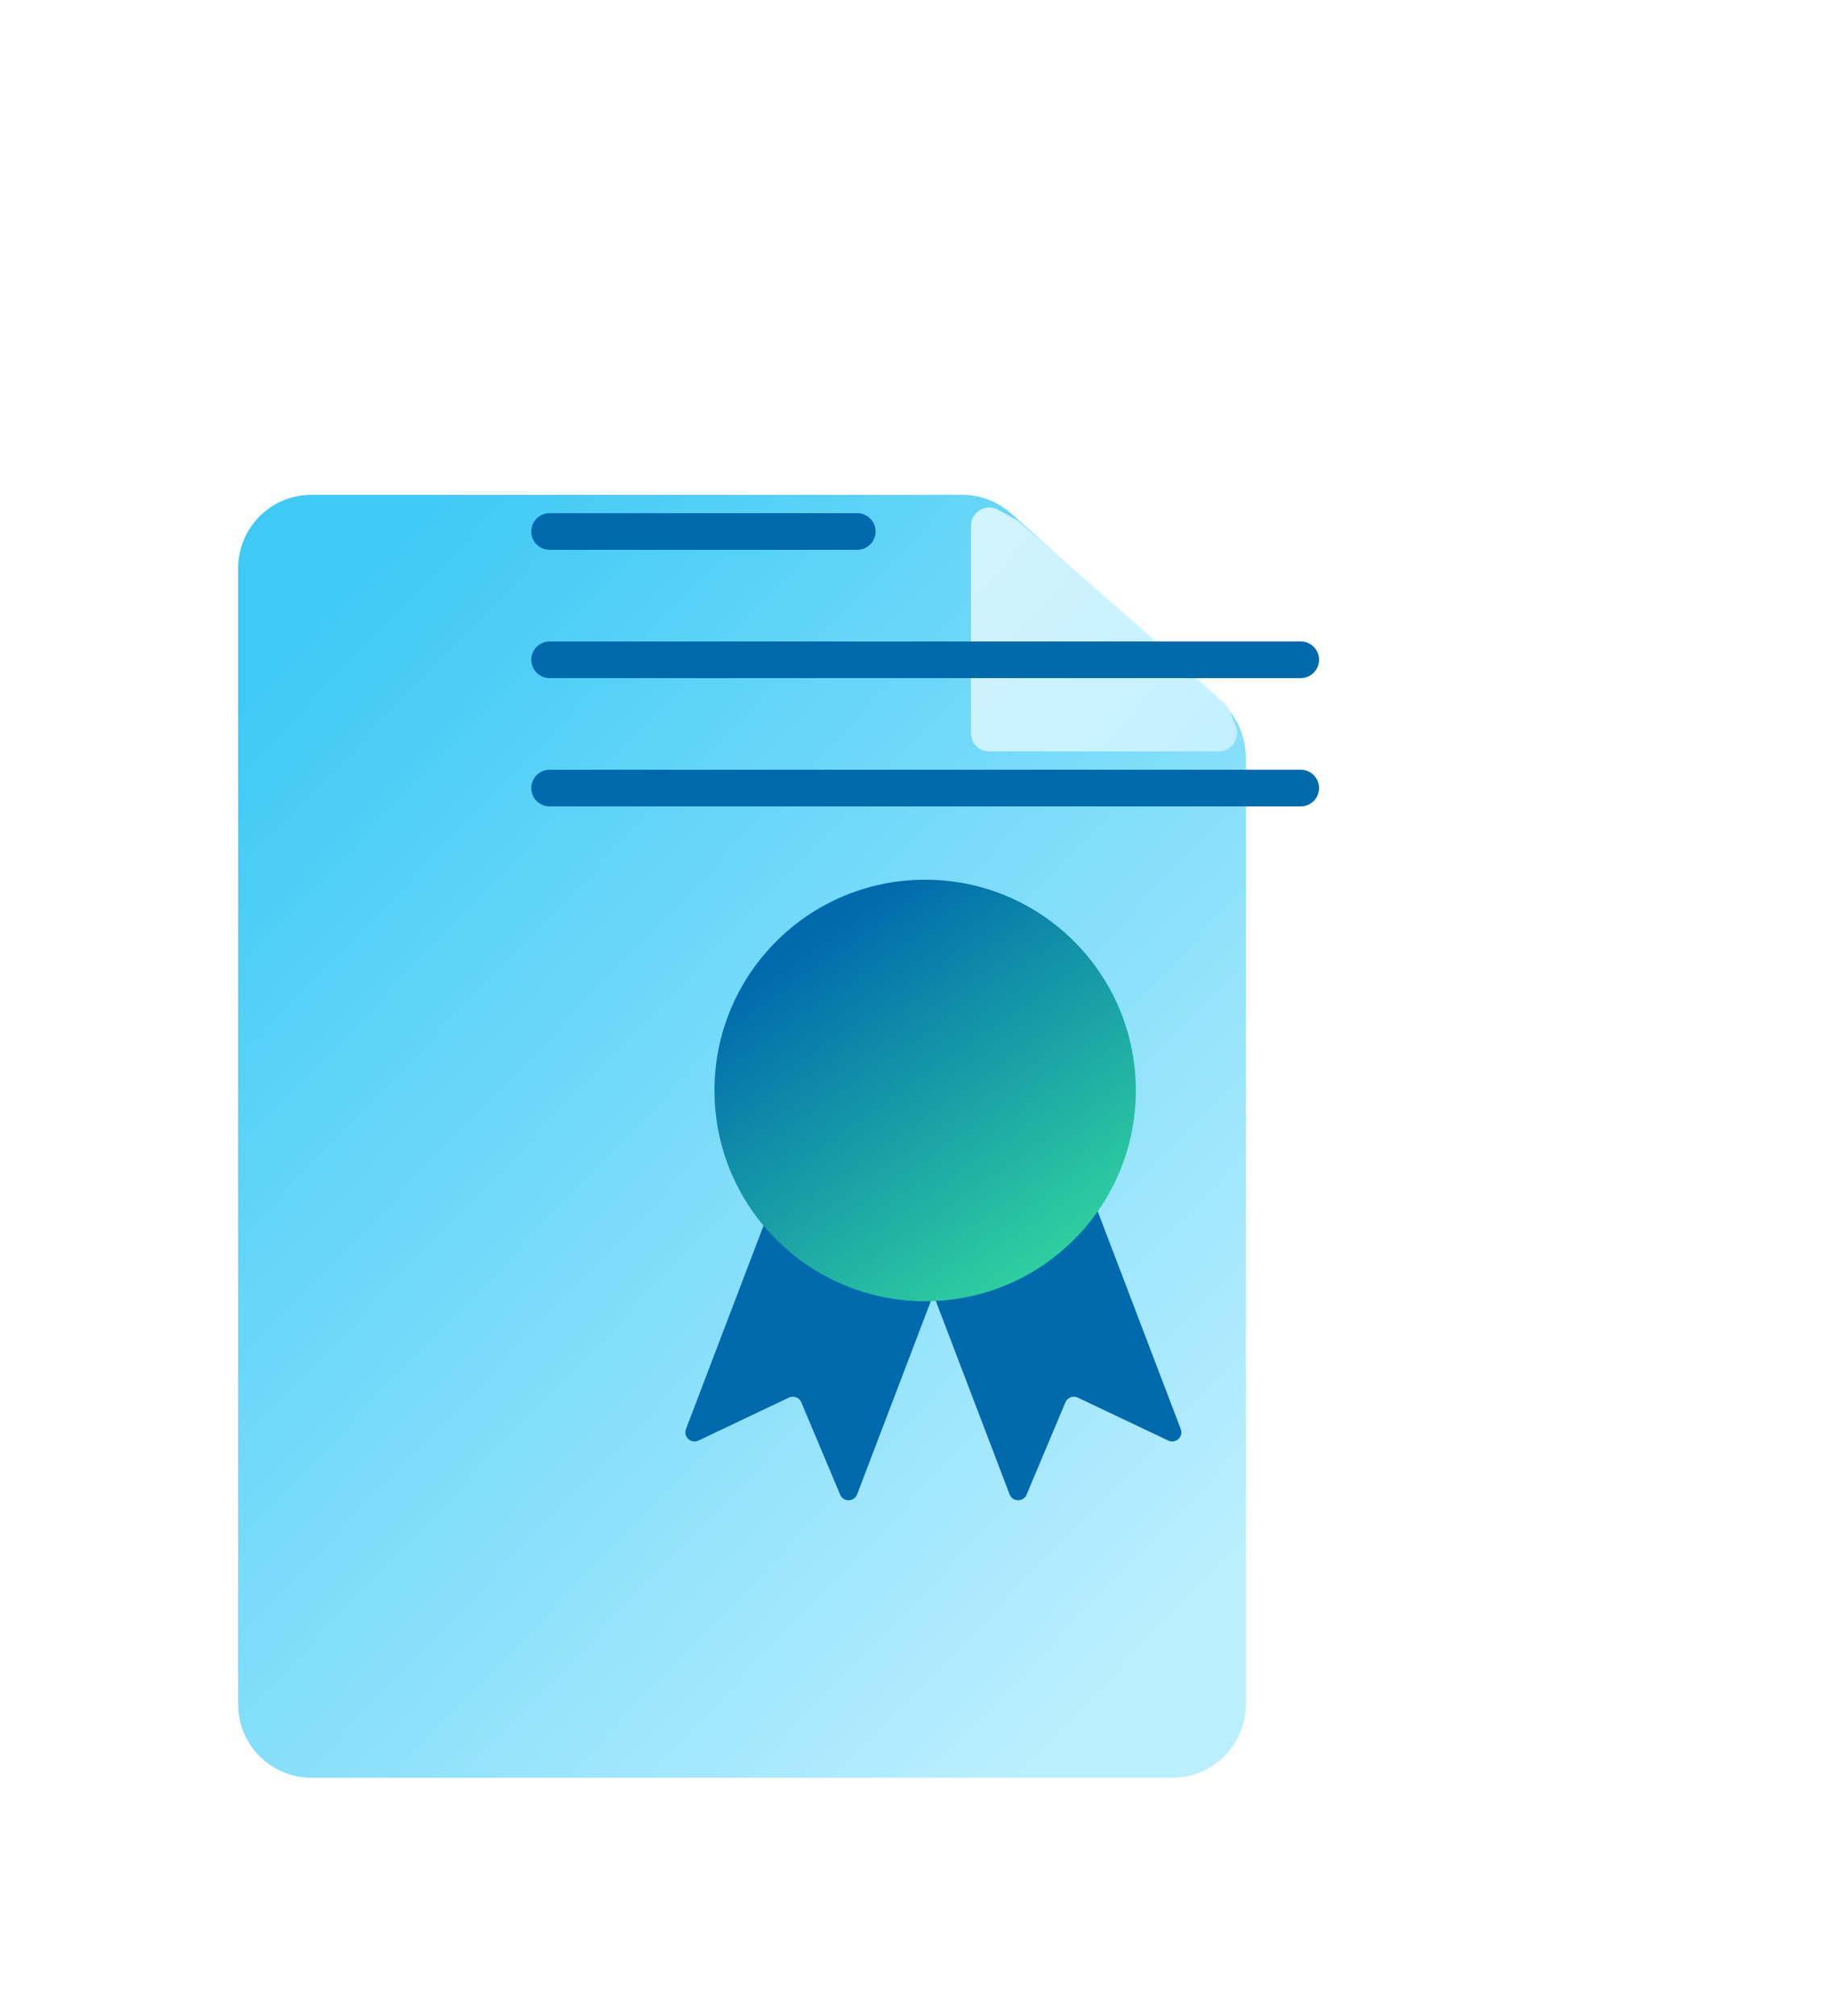
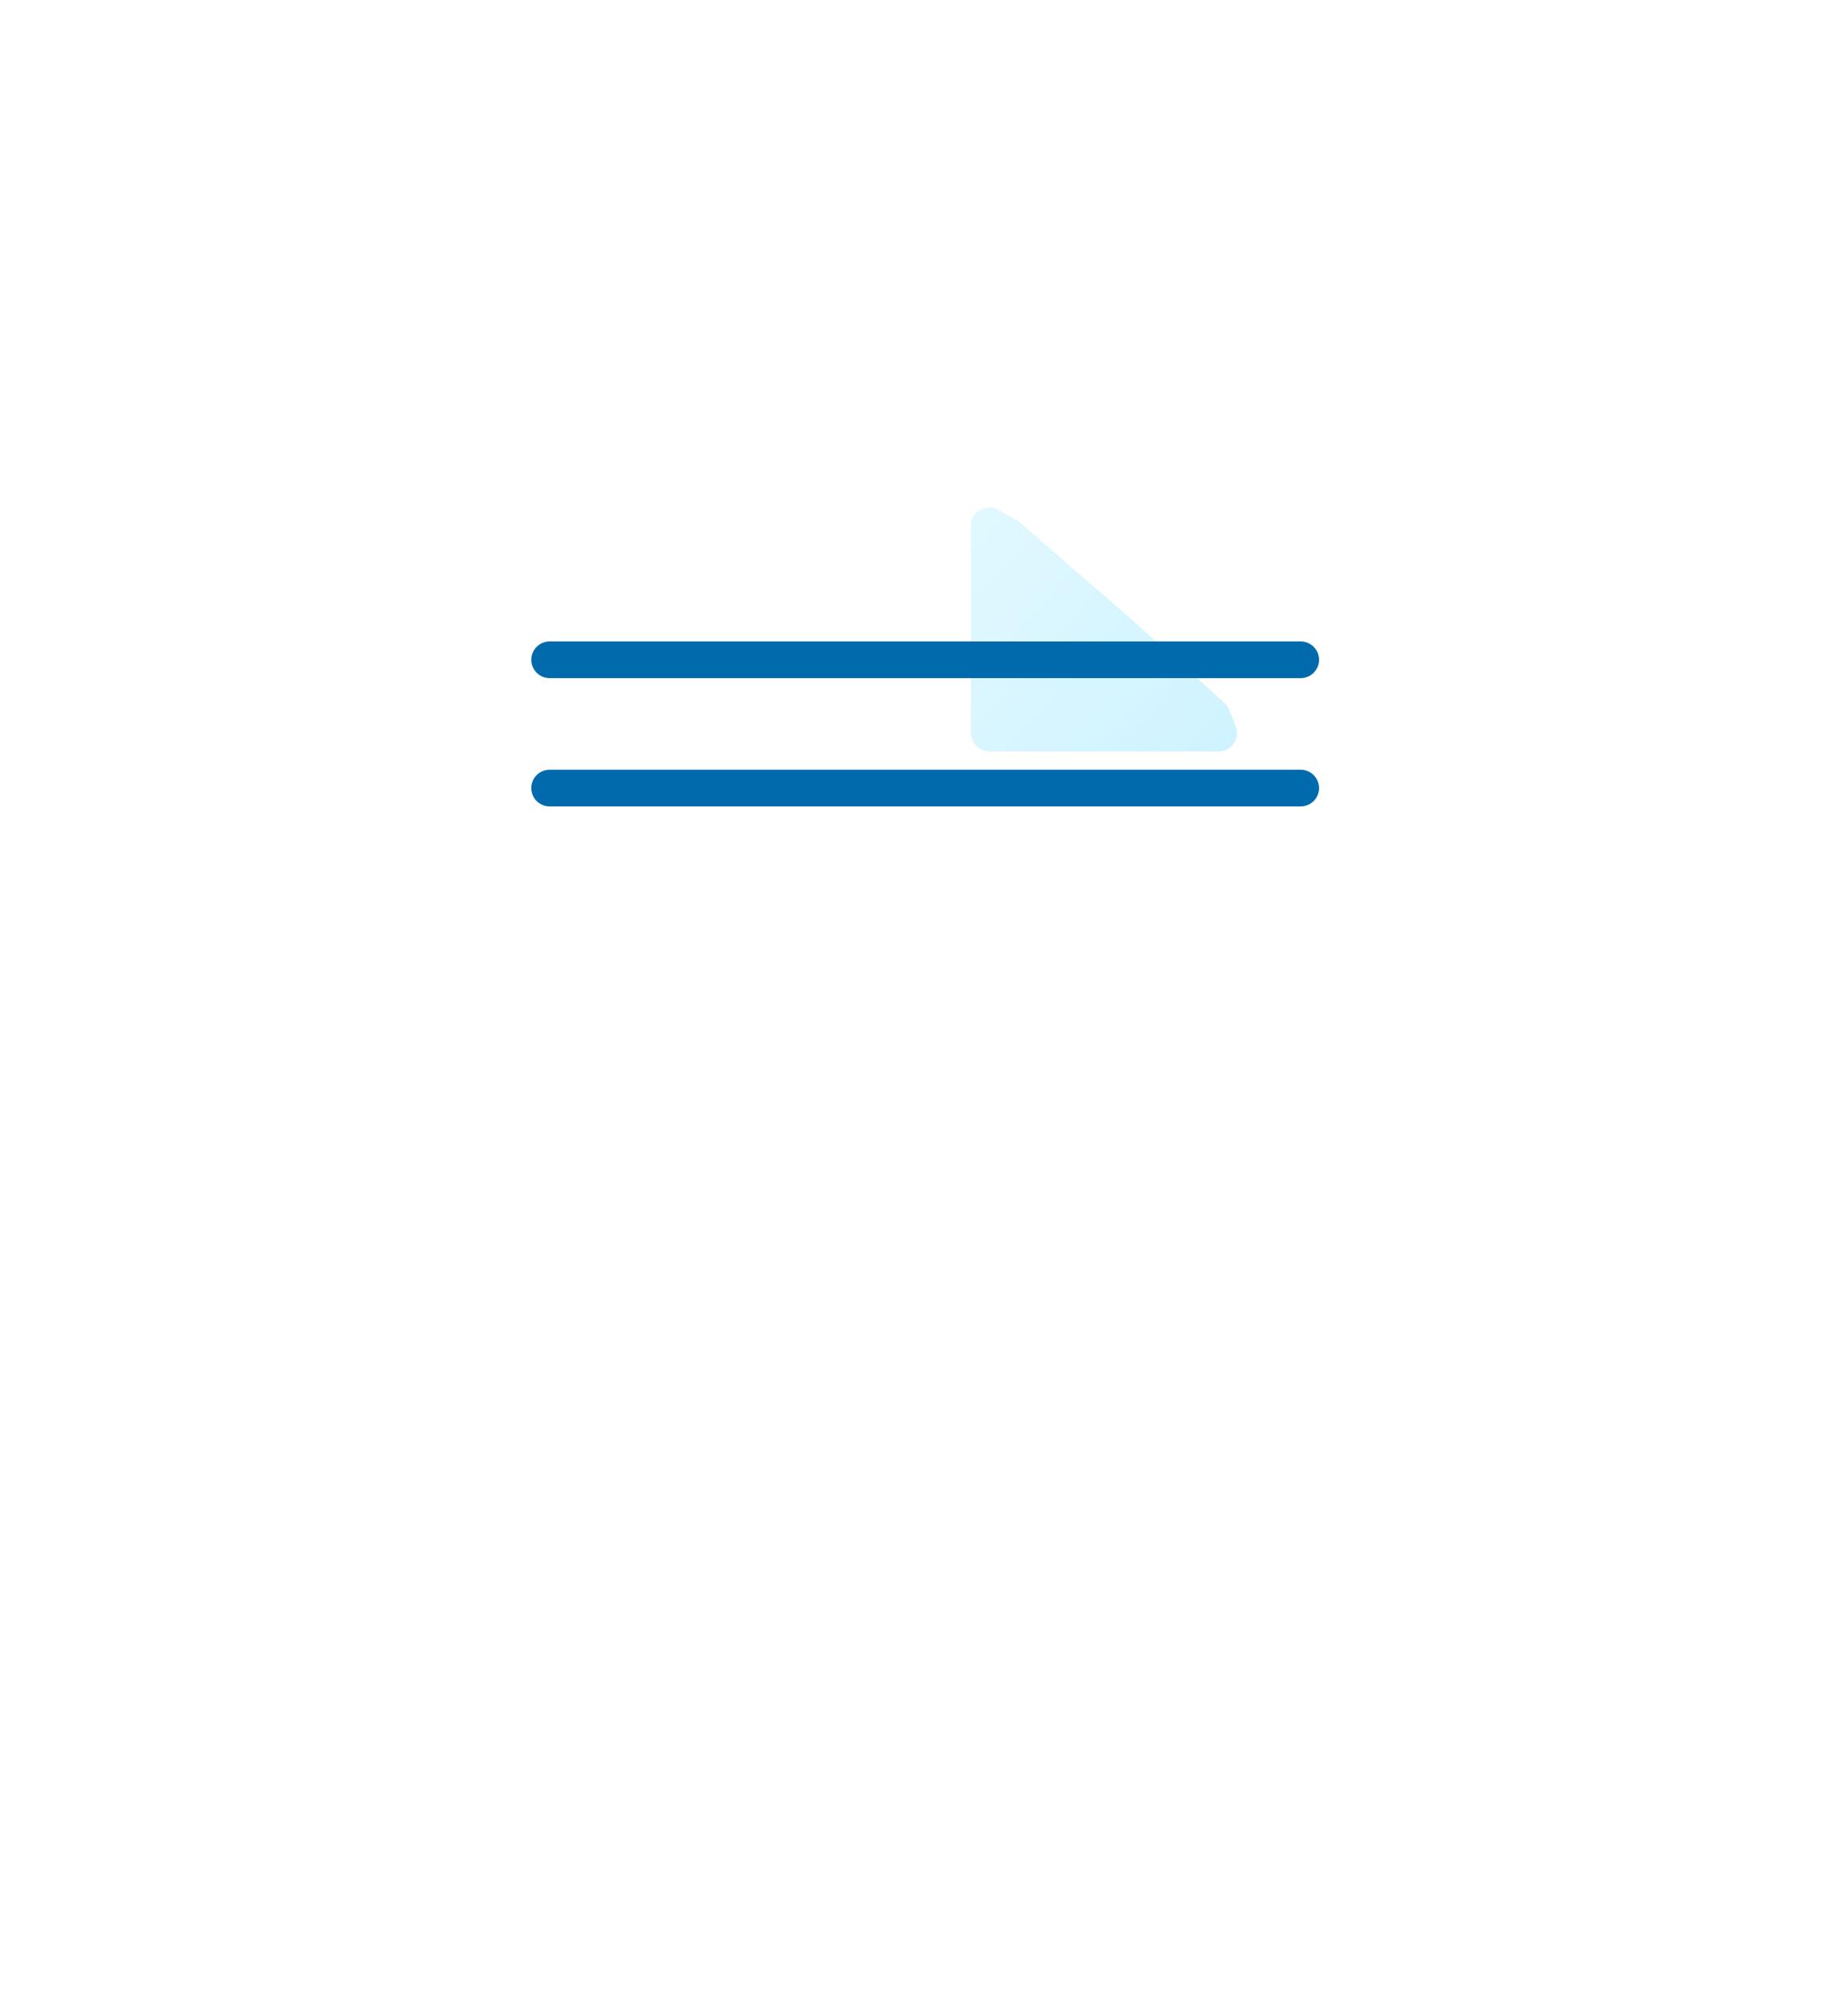
<svg xmlns="http://www.w3.org/2000/svg" width="100" height="110" viewBox="0 0 100 110" fill="none">
  <g opacity="0.9" filter="url(#filter0_d_759_7921)">
-     <path d="M62.523 17H27C24.791 17 23 18.791 23 21V83C23 85.209 24.791 87 27 87H74C76.209 87 78 85.209 78 83V31.31C78 30.175 77.518 29.093 76.673 28.334L65.197 18.024C64.463 17.365 63.51 17 62.523 17Z" fill="url(#paint0_linear_759_7921)" />
-   </g>
+     </g>
  <g opacity="0.9" filter="url(#filter1_d_759_7921)">
    <path d="M64 31H76.523C77.23 31 77.714 30.285 77.451 29.629L77.087 28.716C77.03 28.574 76.941 28.447 76.827 28.344L72 24L65.626 18.47C65.572 18.423 65.514 18.383 65.452 18.349L64.482 17.815C63.816 17.448 63 17.931 63 18.691V30C63 30.552 63.448 31 64 31Z" fill="url(#paint1_linear_759_7921)" />
  </g>
-   <path d="M30 29H46.793" stroke="#006AAD" stroke-width="2" stroke-linecap="round" stroke-linejoin="round" />
  <path d="M30 36H71" stroke="#006AAD" stroke-width="2" stroke-linecap="round" stroke-linejoin="round" />
  <path d="M30 43H71" stroke="#006AAD" stroke-width="2" stroke-linecap="round" stroke-linejoin="round" />
-   <path d="M49.492 66.82L55.108 81.538C55.269 81.959 55.861 81.969 56.036 81.554L58.156 76.515C58.267 76.253 58.574 76.135 58.832 76.258L63.769 78.603C64.177 78.796 64.612 78.394 64.451 77.973L58.835 63.255L49.492 66.82Z" fill="#006AAD" />
-   <path d="M52.402 66.82L46.787 81.538C46.626 81.959 46.033 81.969 45.859 81.554L43.738 76.515C43.628 76.253 43.32 76.135 43.063 76.258L38.125 78.603C37.718 78.796 37.283 78.394 37.444 77.973L43.059 63.255L52.402 66.82Z" fill="#006AAD" />
-   <circle cx="50.5" cy="59.5" r="11.5" fill="url(#paint2_linear_759_7921)" />
  <defs>
    <filter id="filter0_d_759_7921" x="0" y="14" width="81" height="96" filterUnits="userSpaceOnUse" color-interpolation-filters="sRGB">
      <feFlood flood-opacity="0" result="BackgroundImageFix" />
      <feColorMatrix in="SourceAlpha" type="matrix" values="0 0 0 0 0 0 0 0 0 0 0 0 0 0 0 0 0 0 127 0" result="hardAlpha" />
      <feOffset dx="-10" dy="10" />
      <feGaussianBlur stdDeviation="6.5" />
      <feComposite in2="hardAlpha" operator="out" />
      <feColorMatrix type="matrix" values="0 0 0 0 0.51 0 0 0 0 0.873 0 0 0 0 0.979 0 0 0 0.6 0" />
      <feBlend mode="normal" in2="BackgroundImageFix" result="effect1_dropShadow_759_7921" />
      <feBlend mode="normal" in="SourceGraphic" in2="effect1_dropShadow_759_7921" result="shape" />
    </filter>
    <filter id="filter1_d_759_7921" x="40" y="14.69" width="40.524" height="39.31" filterUnits="userSpaceOnUse" color-interpolation-filters="sRGB">
      <feFlood flood-opacity="0" result="BackgroundImageFix" />
      <feColorMatrix in="SourceAlpha" type="matrix" values="0 0 0 0 0 0 0 0 0 0 0 0 0 0 0 0 0 0 127 0" result="hardAlpha" />
      <feOffset dx="-10" dy="10" />
      <feGaussianBlur stdDeviation="6.5" />
      <feComposite in2="hardAlpha" operator="out" />
      <feColorMatrix type="matrix" values="0 0 0 0 0.51 0 0 0 0 0.873 0 0 0 0 0.979 0 0 0 0.6 0" />
      <feBlend mode="normal" in2="BackgroundImageFix" result="effect1_dropShadow_759_7921" />
      <feBlend mode="normal" in="SourceGraphic" in2="effect1_dropShadow_759_7921" result="shape" />
    </filter>
    <linearGradient id="paint0_linear_759_7921" x1="29.875" y1="21.375" x2="81.627" y2="71.151" gradientUnits="userSpaceOnUse">
      <stop stop-color="#2AC4F4" />
      <stop offset="1" stop-color="#B4EDFF" />
    </linearGradient>
    <linearGradient id="paint1_linear_759_7921" x1="69.523" y1="-34.625" x2="121.098" y2="12.439" gradientUnits="userSpaceOnUse">
      <stop stop-color="white" />
      <stop offset="1" stop-color="#B4EDFF" />
    </linearGradient>
    <linearGradient id="paint2_linear_759_7921" x1="45.754" y1="50.188" x2="58.911" y2="69.052" gradientUnits="userSpaceOnUse">
      <stop stop-color="#006AAD" />
      <stop offset="1" stop-color="#31D49F" />
    </linearGradient>
  </defs>
</svg>